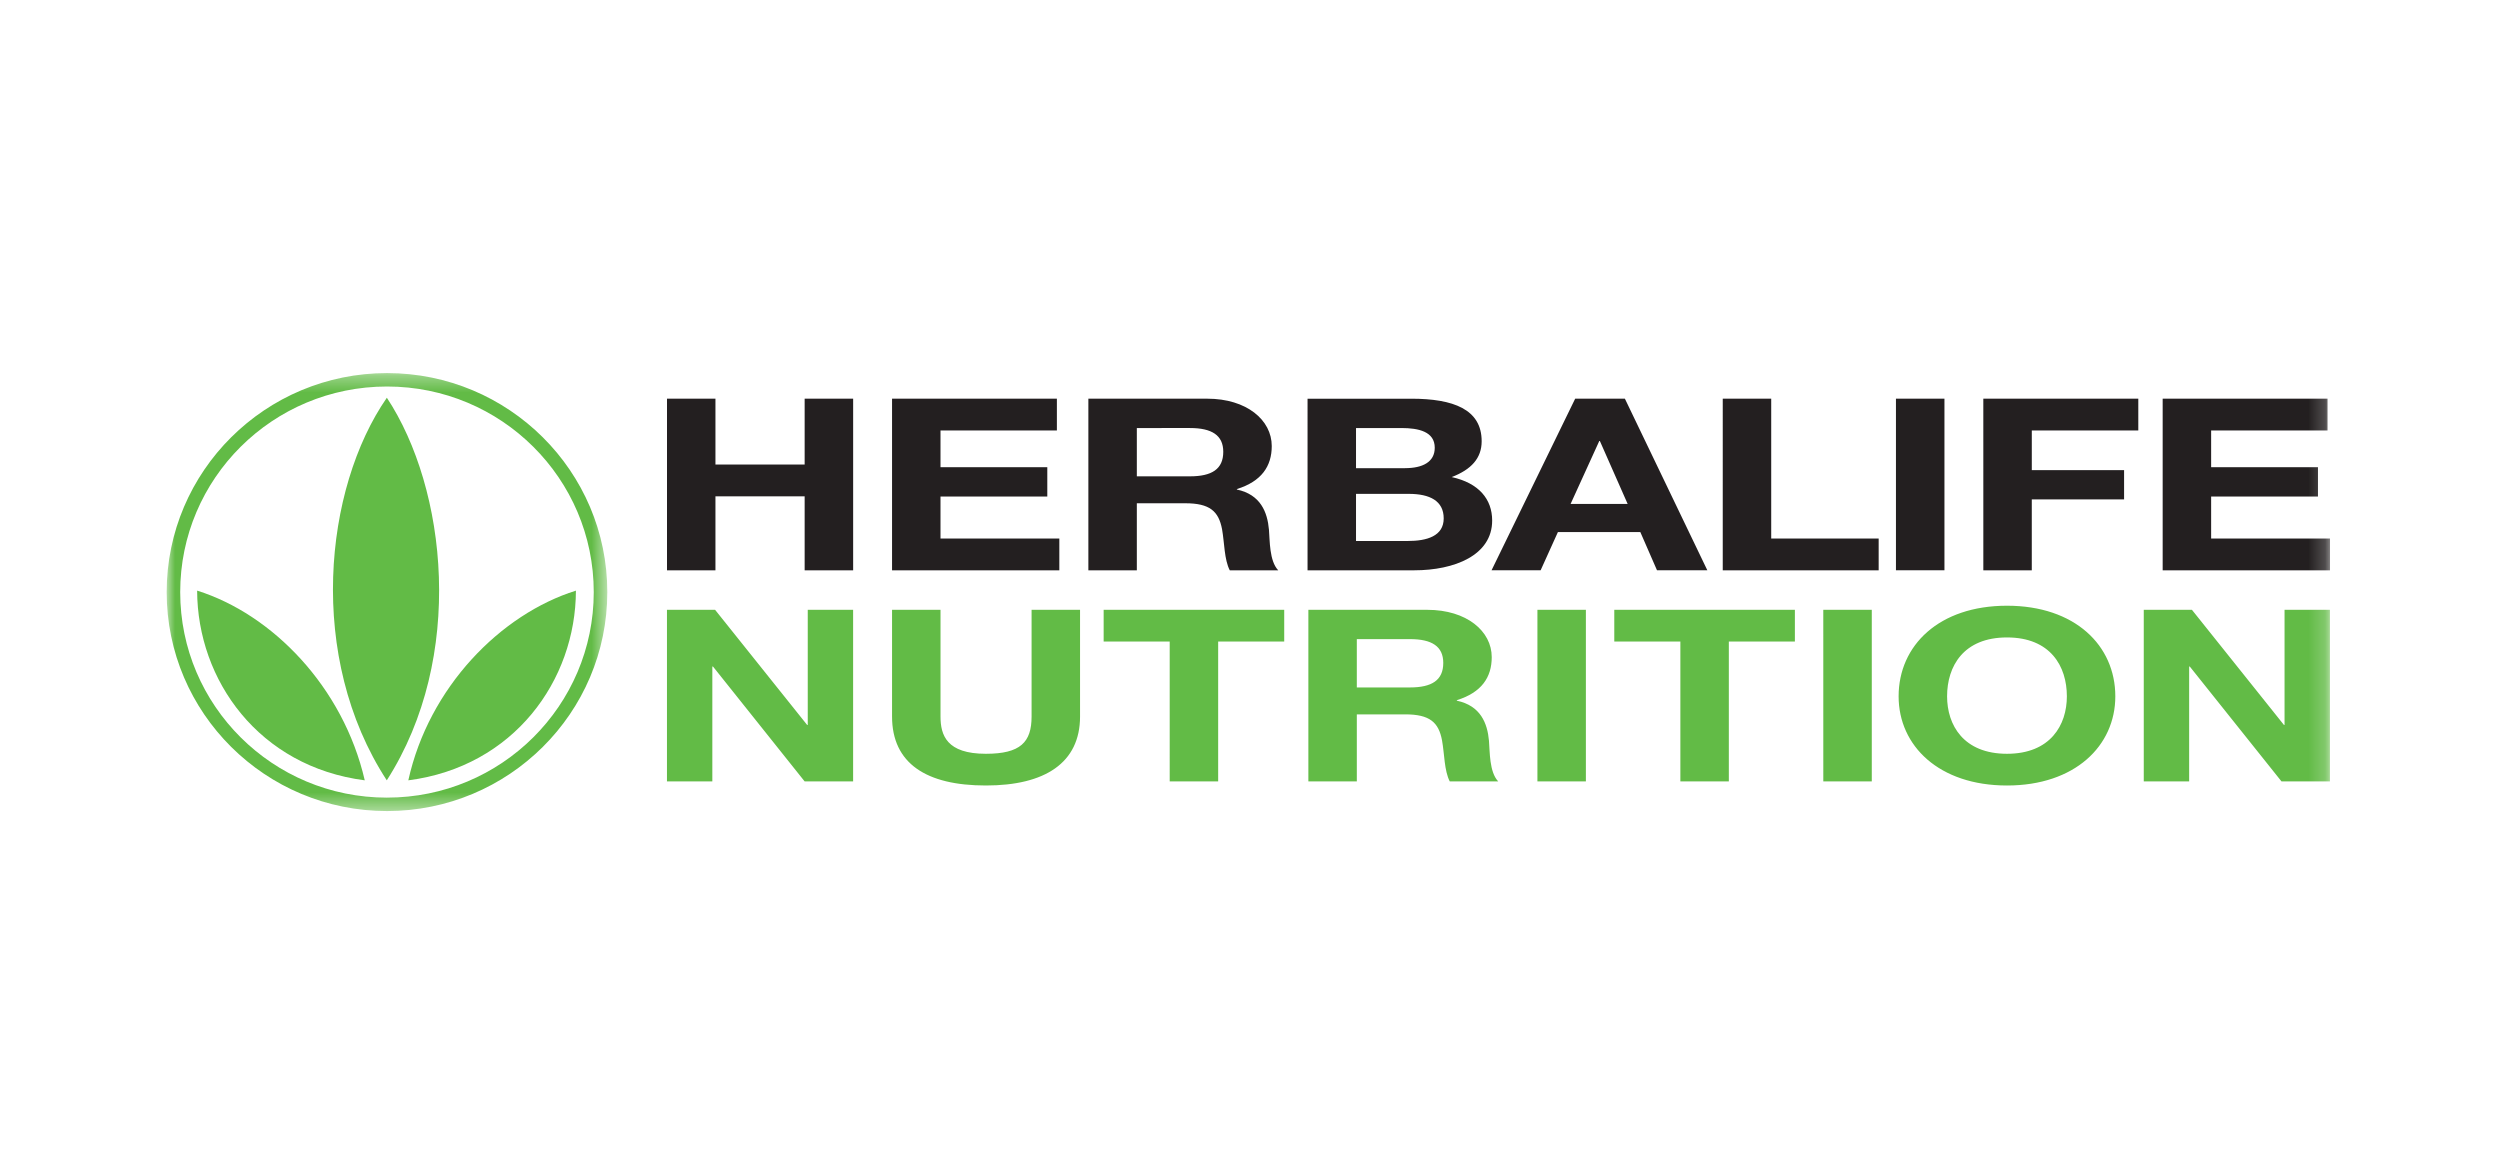
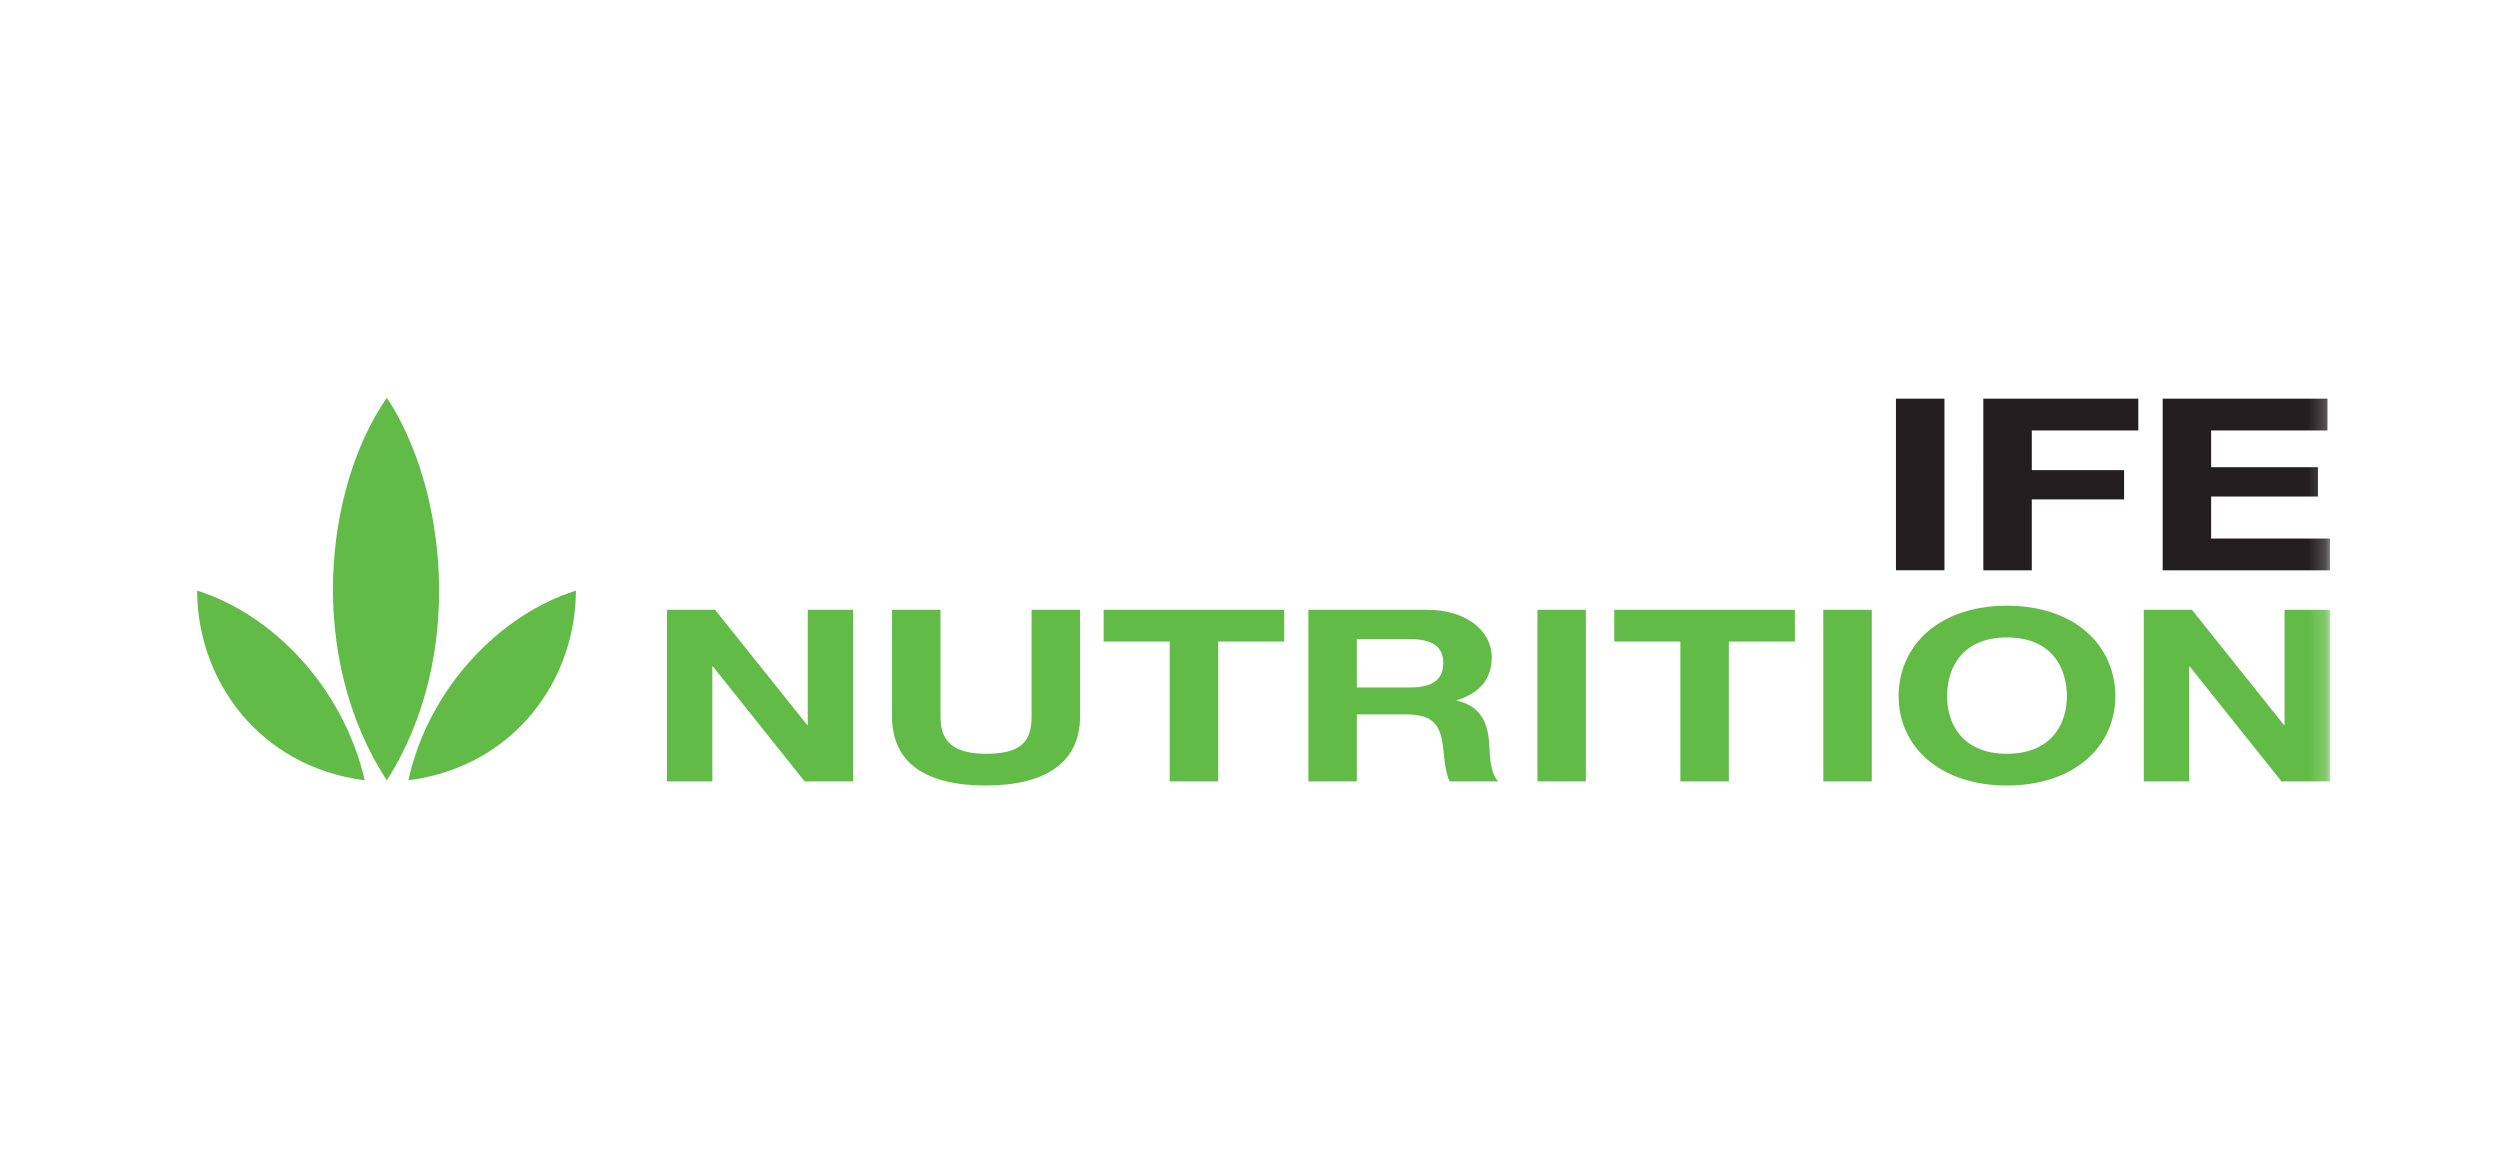
<svg xmlns="http://www.w3.org/2000/svg" xmlns:xlink="http://www.w3.org/1999/xlink" width="150" height="70" viewBox="0 0 150 70">
  <defs>
-     <path id="a" d="M0 .335h26.438v26.28H0z" />
    <path id="c" d="M0 26.665h129.8V.385H0z" />
  </defs>
  <g fill="none" fill-rule="evenodd" transform="translate(10 22)">
    <g transform="translate(0 .05)">
      <mask id="b" fill="#fff">
        <use xlink:href="#a" />
      </mask>
      <path fill="#62BB46" d="M13.223.335C5.921.335 0 6.223 0 13.478c0 7.255 5.921 13.136 13.223 13.136 7.296 0 13.215-5.881 13.215-13.136 0-7.255-5.92-13.143-13.215-13.143m0 25.474C6.36 25.81.812 20.285.812 13.478.812 6.66 6.36 1.14 13.223 1.14c6.85 0 12.403 5.52 12.403 12.337 0 6.807-5.552 12.331-12.403 12.331" mask="url(#b)" />
    </g>
    <path fill="#62BB46" d="M1.828 13.438c4.513 1.413 8.767 5.788 10.057 11.382C5.54 24 1.843 18.818 1.828 13.438M24.555 13.438c-4.512 1.413-8.82 5.788-10.056 11.382 6.342-.82 10.043-6.002 10.056-11.382M13.207 24.82c-4.81-7.38-3.772-17.504.004-22.956 3.601 5.452 4.726 15.575-.004 22.956" />
-     <path fill="#231F20" d="M30.02 1.922h2.907v3.952h5.352V1.922h2.91v10.296h-2.91v-4.44h-5.352v4.44H30.02zM43.523 1.922h9.89v1.904H46.43v2.205h6.408v1.76H46.43v2.523h7.13v1.904H43.523zM58.21 6.58h3.187c1.314 0 1.999-.433 1.999-1.471 0-.994-.685-1.427-2-1.427H58.21V6.58zm-2.908-4.659h7.132c2.37 0 3.871 1.284 3.871 2.842 0 1.21-.612 2.12-2.093 2.581v.028c1.426.304 1.832 1.357 1.925 2.41.055.649.02 1.874.556 2.436h-2.907c-.334-.647-.316-1.643-.463-2.466-.205-1.081-.74-1.556-2.205-1.556H58.21v4.022h-2.908V1.92zM74.472 10.459c1.132 0 2.15-.288 2.15-1.355 0-1.053-.834-1.472-2.094-1.472h-3.167v2.827h3.11zm-.167-4.37c1.039 0 1.78-.36 1.78-1.225 0-.967-.965-1.182-2.002-1.182h-2.722V6.09h2.944zm-5.852-4.167h6.224c2.519 0 4.223.634 4.223 2.553 0 1.023-.63 1.7-1.798 2.149 1.63.359 2.428 1.326 2.428 2.609 0 2.092-2.278 2.985-4.668 2.985h-6.409V1.922zM87.66 8.238l-1.667-3.777h-.037l-1.721 3.777h3.426zm-3.149-6.316h2.983l4.946 10.295h-3.02l-1-2.292h-4.946l-1.036 2.292h-2.945L84.51 1.922zM93.365 1.922h2.908v8.392h6.447v1.904h-9.355z" />
    <mask id="d" fill="#fff">
      <use xlink:href="#c" />
    </mask>
    <path fill="#231F20" d="M103.757 12.217h2.91V1.921h-2.91zM108.999 1.922h9.299v1.904h-6.39v2.38h5.537v1.759h-5.538v4.253H109zM119.76 1.922h9.892v1.904h-6.984v2.205h6.41v1.76h-6.41v2.523h7.132v1.904h-10.04z" mask="url(#d)" />
    <path fill="#62BB46" d="M30.018 14.589h2.888l5.522 6.907h.037v-6.907h2.722v10.295h-2.909l-5.5-6.893h-.038v6.893h-2.722zM54.803 20.99c0 2.785-2.111 4.14-5.65 4.14-3.575 0-5.63-1.325-5.63-4.14v-6.4h2.908v6.4c0 1.126.37 2.237 2.721 2.237 2.076 0 2.743-.694 2.743-2.237v-6.4h2.908v6.4zM60.182 16.492h-3.963v-1.904h10.834v1.904H63.09v8.393h-2.908zM71.41 19.247h3.185c1.315 0 2.001-.433 2.001-1.471 0-.996-.686-1.429-2-1.429h-3.187v2.9zm-2.908-4.658h7.132c2.372 0 3.87 1.283 3.87 2.84 0 1.211-.61 2.12-2.094 2.582v.03c1.427.302 1.835 1.355 1.928 2.406.055.65.018 1.876.555 2.438h-2.908c-.333-.65-.315-1.644-.464-2.466-.203-1.08-.738-1.557-2.203-1.557h-2.909v4.023h-2.907V14.589zM82.245 24.884h2.908V14.588h-2.908zM90.822 16.492h-3.965v-1.904h10.836v1.904H93.73v8.393h-2.908zM99.398 24.884h2.909V14.588h-2.91zM110.419 23.227c2.611 0 3.593-1.73 3.593-3.447 0-1.802-.982-3.534-3.593-3.534-2.613 0-3.594 1.732-3.594 3.534 0 1.717.98 3.447 3.594 3.447m0-8.884c4.073 0 6.5 2.38 6.5 5.437 0 2.973-2.427 5.35-6.5 5.35-4.075 0-6.502-2.377-6.502-5.35 0-3.057 2.427-5.437 6.502-5.437M118.626 14.589h2.89l5.52 6.907h.037v-6.907h2.723v10.295h-2.907l-5.503-6.893h-.037v6.893h-2.723z" mask="url(#d)" />
  </g>
</svg>